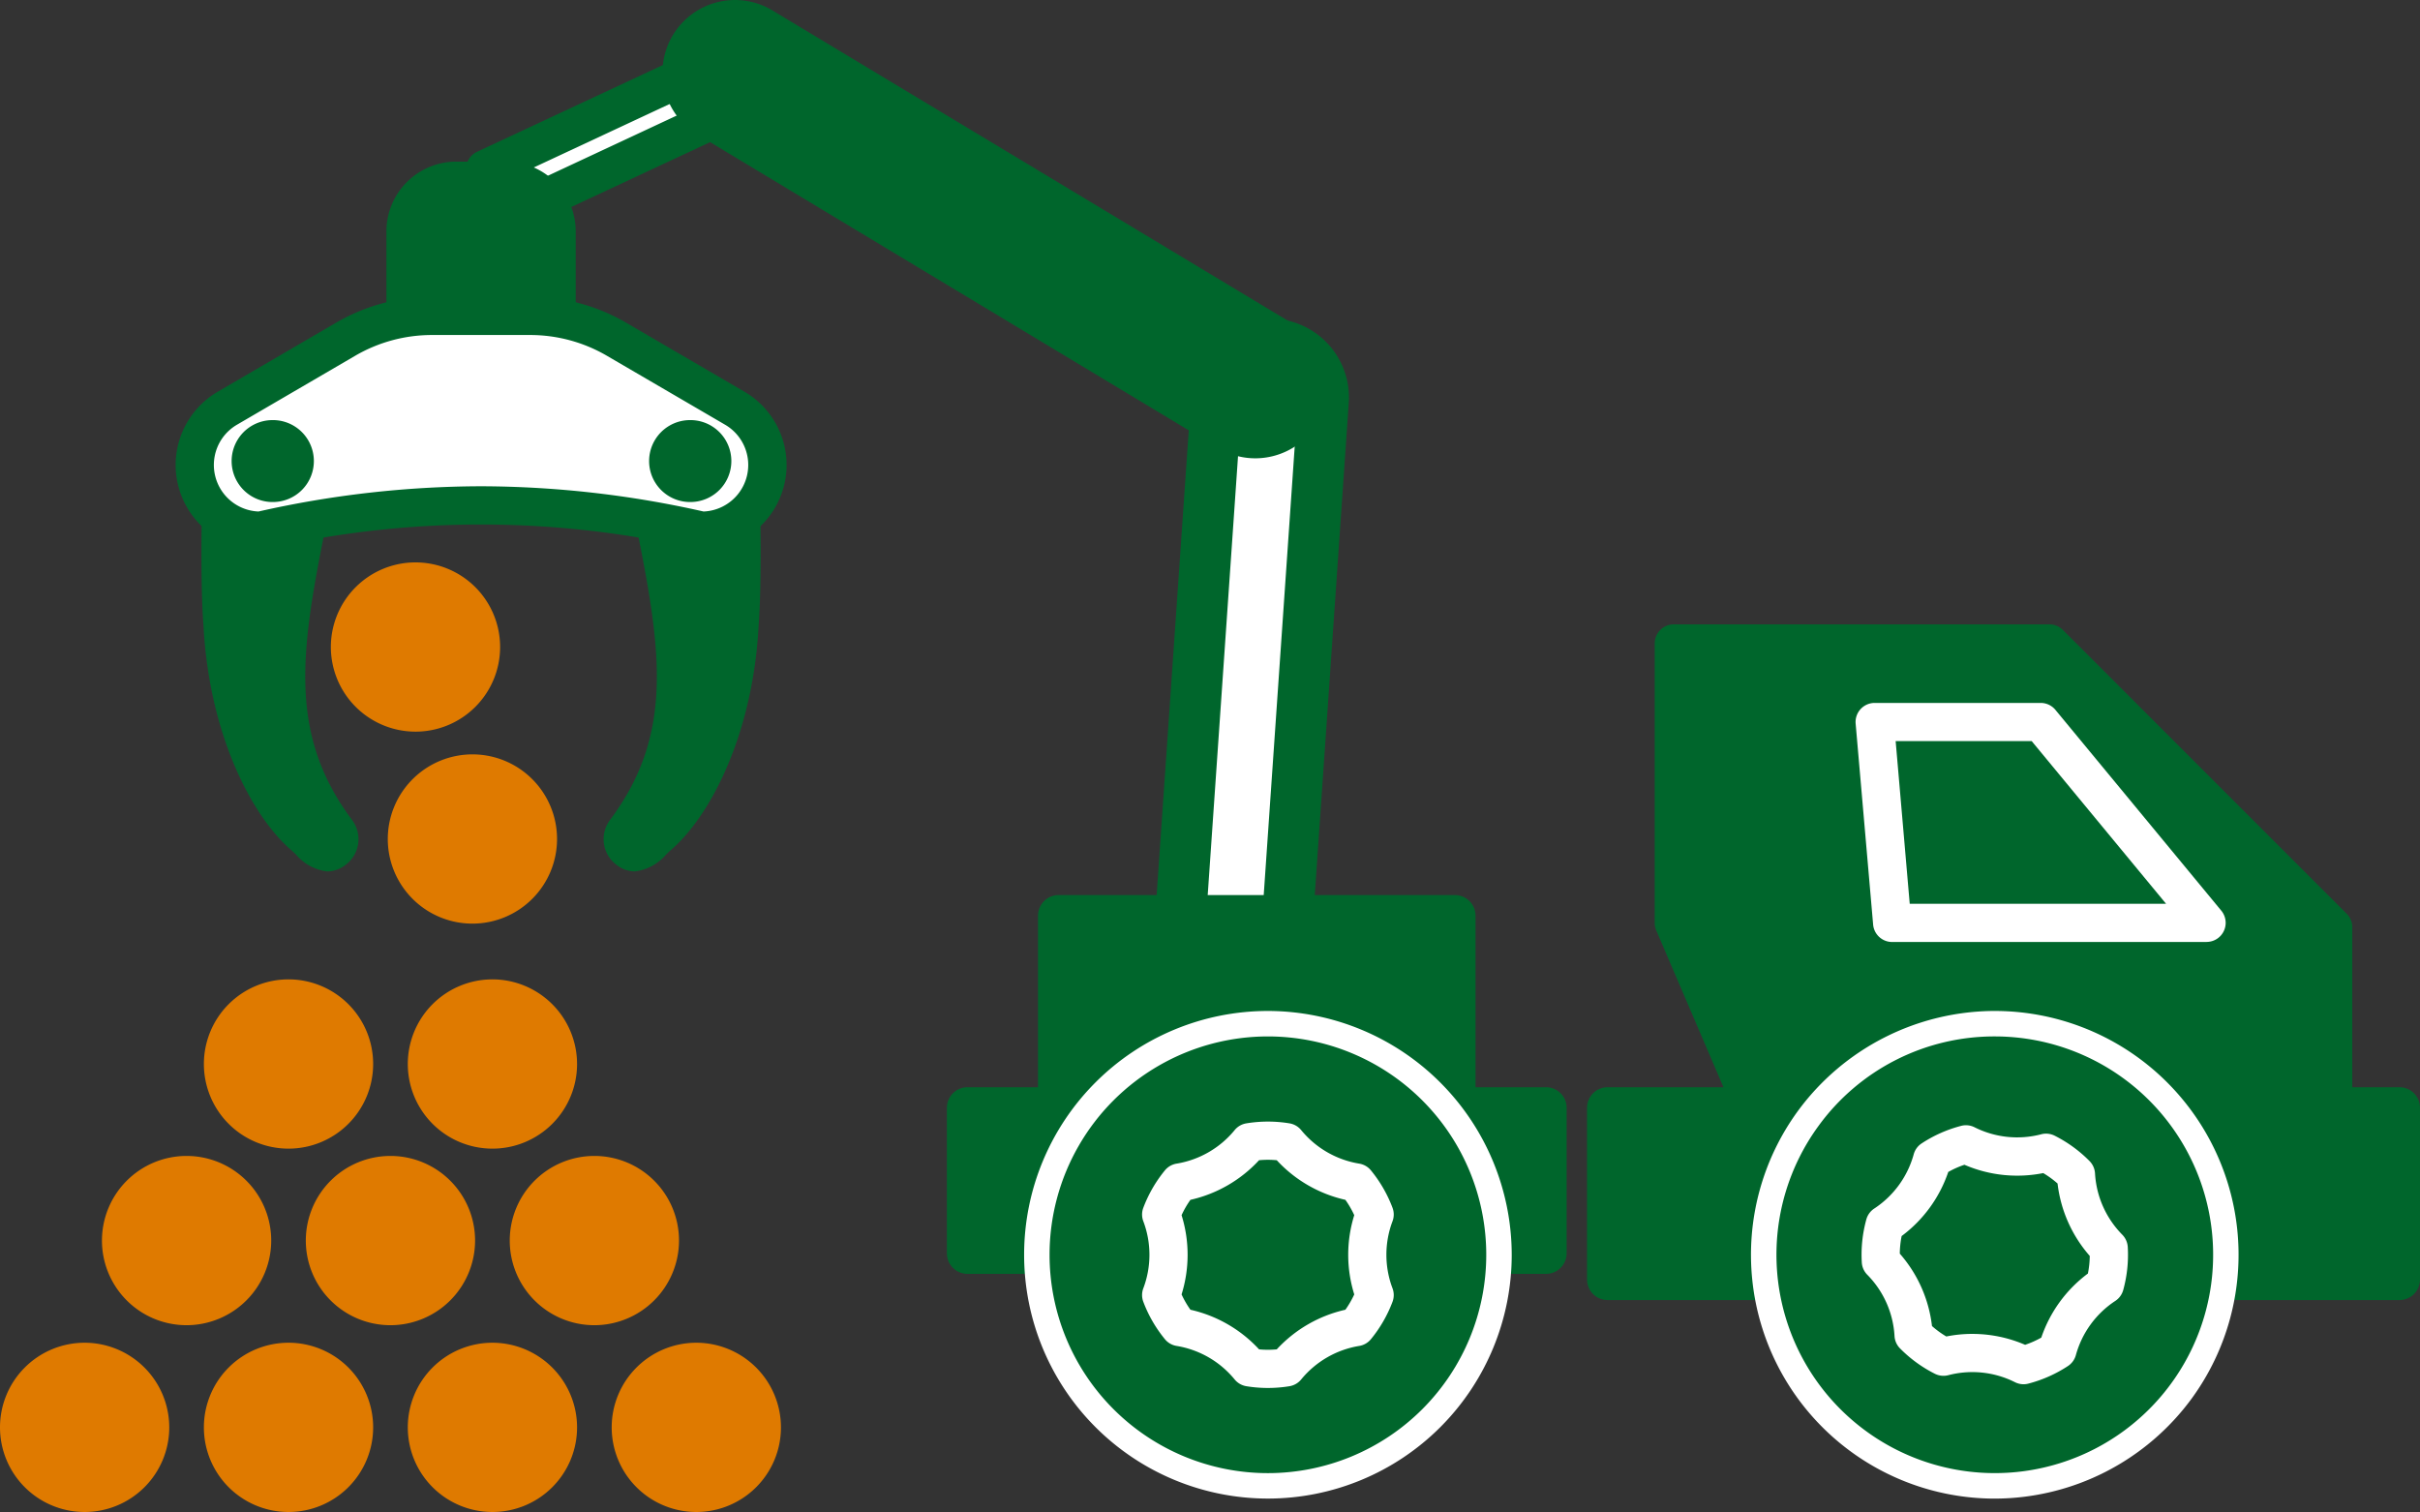
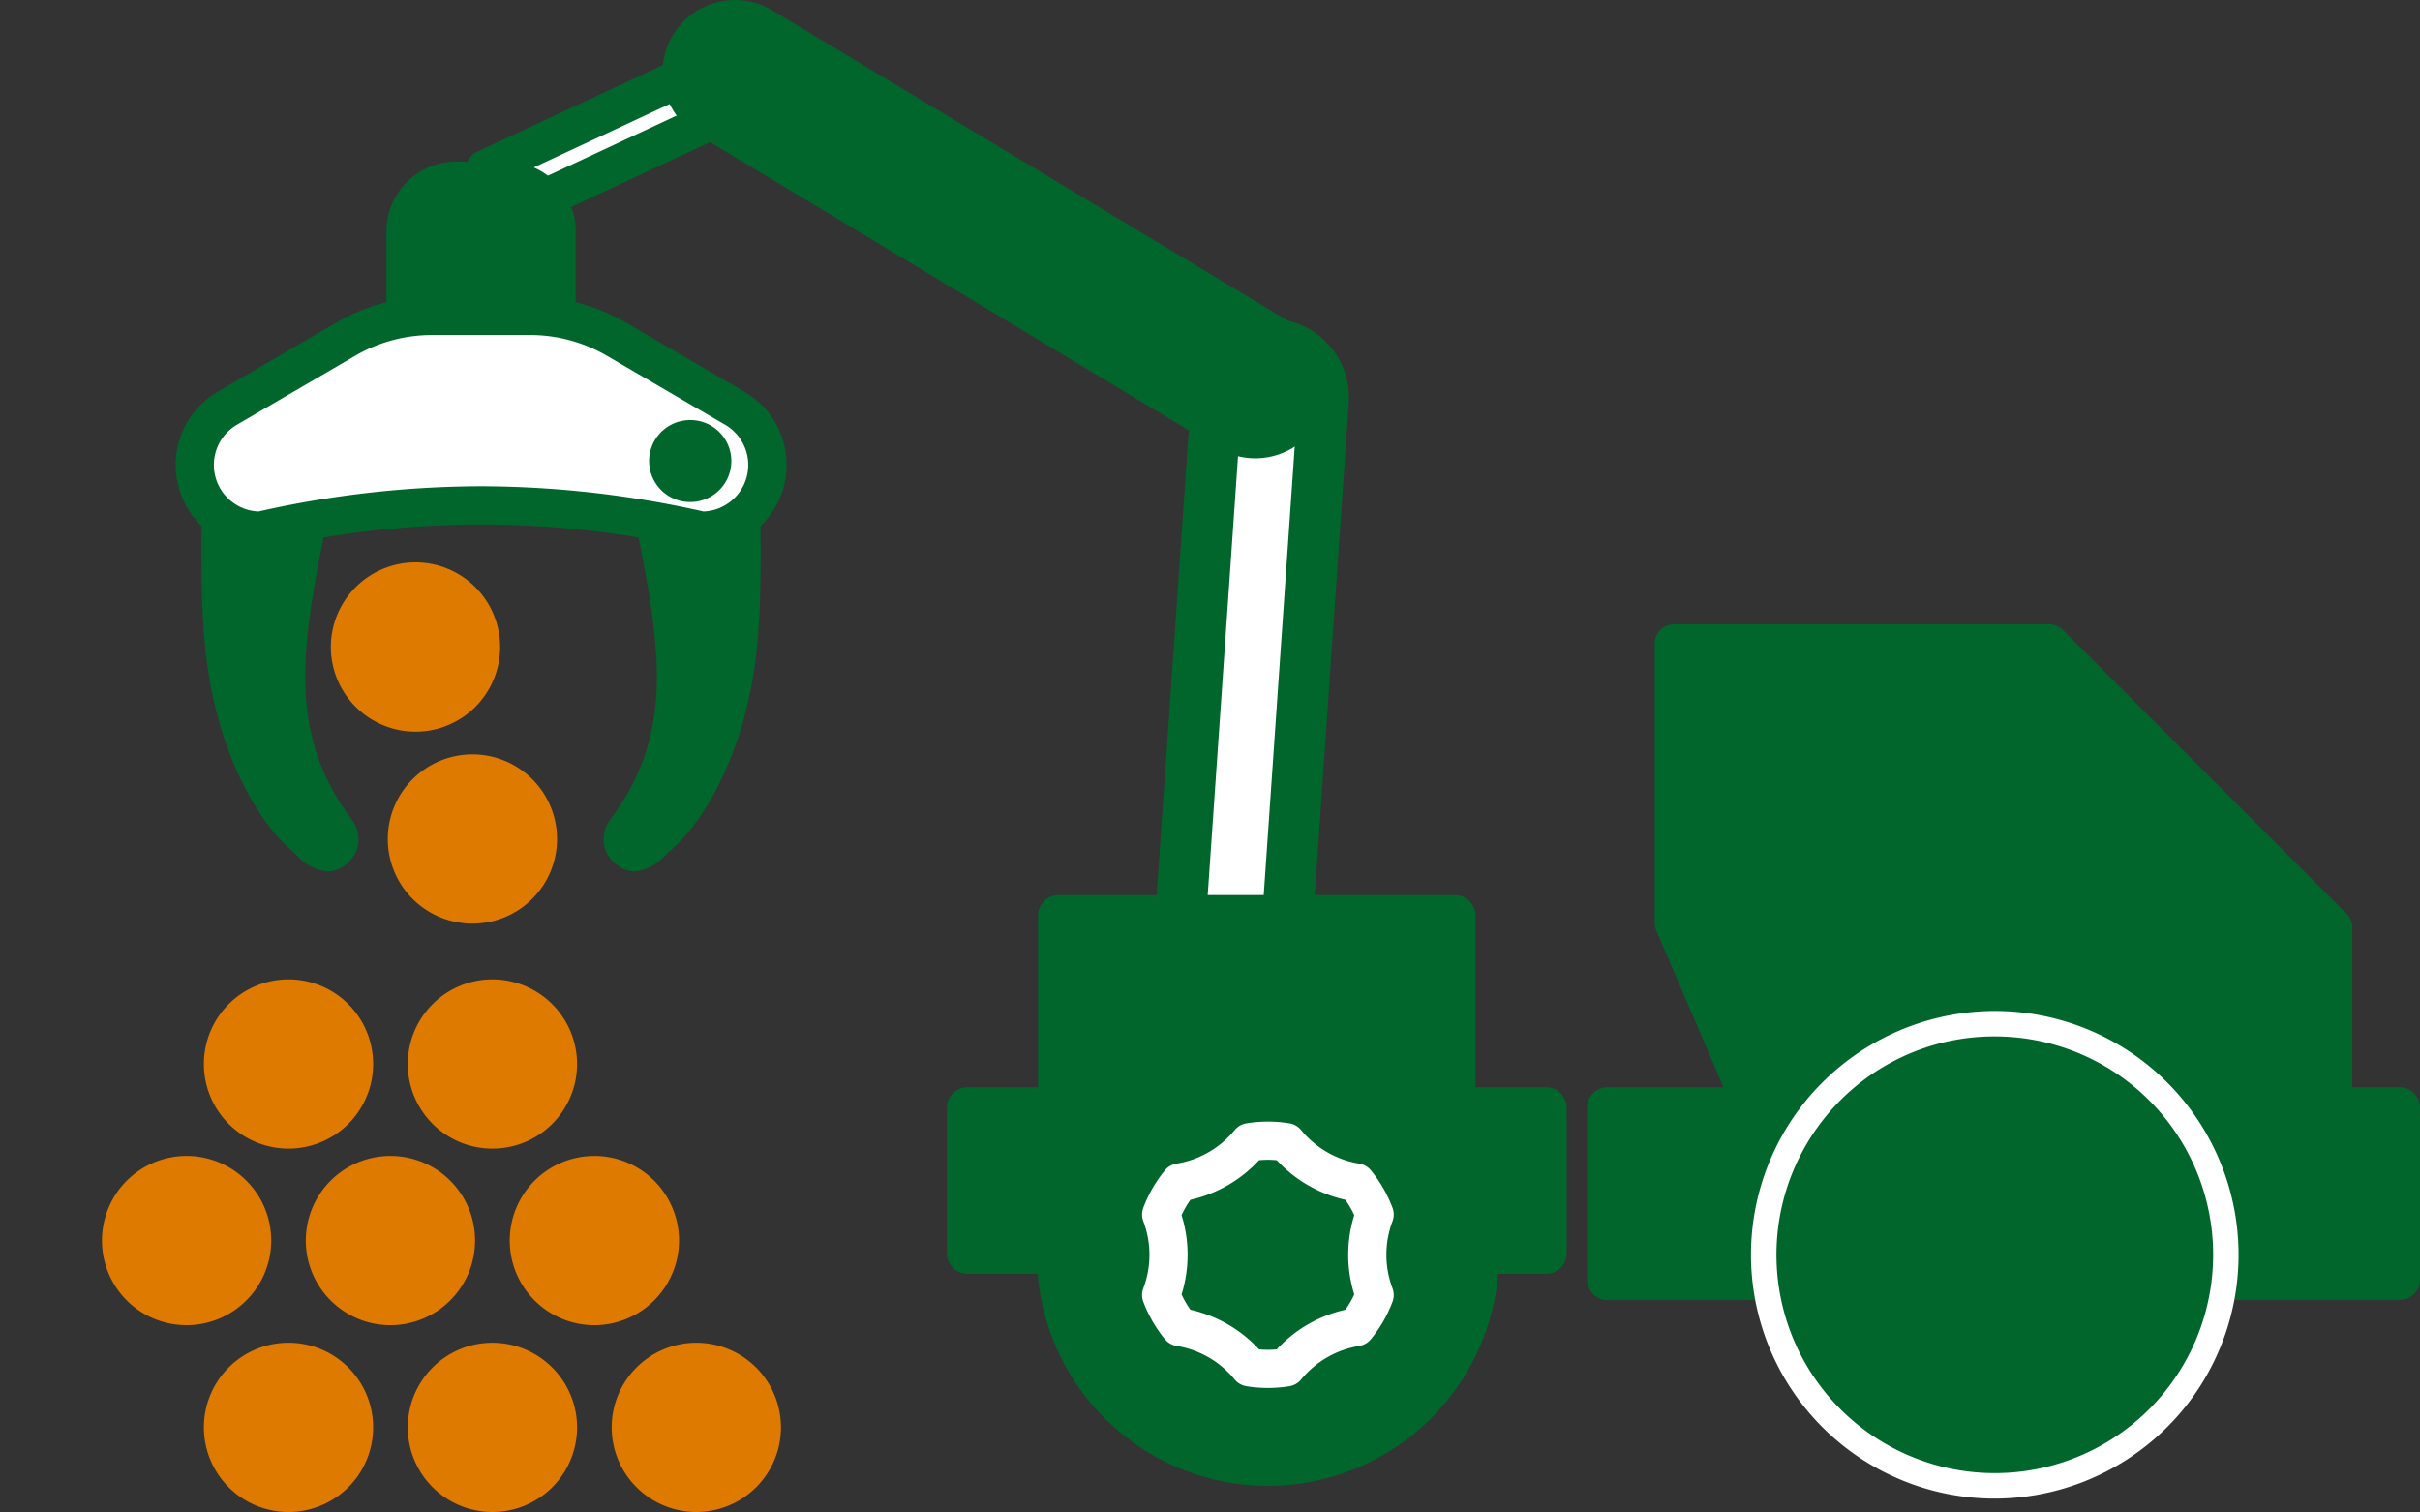
<svg xmlns="http://www.w3.org/2000/svg" xmlns:ns1="http://sodipodi.sourceforge.net/DTD/sodipodi-0.dtd" xmlns:ns2="http://www.inkscape.org/namespaces/inkscape" width="176.091" height="110.021" viewBox="0 0 176.091 110.021" version="1.1" id="svg860" ns1:docname="holzhandel.svg" ns2:version="1.1.2 (b8e25be833, 2022-02-05)">
  <rect x="0" y="0" width="176.091" height="110.021" fill="#333333" stroke="none" />
  <defs id="defs864" />
  <ns1:namedview id="namedview862" pagecolor="#ffffff" bordercolor="#666666" borderopacity="1.0" ns2:pageshadow="2" ns2:pageopacity="0.0" ns2:pagecheckerboard="0" showgrid="false" fit-margin-top="0" fit-margin-left="0" fit-margin-right="0" fit-margin-bottom="0" ns2:zoom="3.0438807" ns2:cx="87.881238" ns2:cy="54.864175" ns2:window-width="1920" ns2:window-height="1027" ns2:window-x="-8" ns2:window-y="-8" ns2:window-maximized="1" ns2:current-layer="svg860" />
  <g id="Gruppe_53" data-name="Gruppe 53" transform="translate(-62.26,-320.149)">
-     <path id="Pfad_101" data-name="Pfad 101" d="m 68.417,425.627 a 6.158,6.158 0 1 0 6.159,6.158 6.165,6.165 0 0 0 -6.159,-6.158 z" transform="translate(0,-7.773)" fill="#df7a00" />
    <path id="Ellipse_17" transform="translate(77.096,417.854)" style="fill:#df7a00" d="M 12.316,6.158 A 6.158,6.158 0 0 1 6.158,12.316 6.158,6.158 0 0 1 0,6.158 6.158,6.158 0 0 1 6.158,0 6.158,6.158 0 0 1 12.316,6.158 Z" />
    <path id="Pfad_102" data-name="Pfad 102" d="m 100.452,425.627 a 6.158,6.158 0 1 0 6.159,6.158 6.165,6.165 0 0 0 -6.159,-6.158 z" transform="translate(-2.361,-7.773)" fill="#df7a00" />
    <path id="Pfad_103" data-name="Pfad 103" d="m 116.47,425.627 a 6.158,6.158 0 1 0 6.158,6.158 6.165,6.165 0 0 0 -6.158,-6.158 z" transform="translate(-3.542,-7.773)" fill="#df7a00" />
    <path id="Ellipse_18" transform="translate(77.096,391.414)" style="fill:#df7a00" d="M 12.316,6.158 A 6.158,6.158 0 0 1 6.158,12.316 6.158,6.158 0 0 1 0,6.158 6.158,6.158 0 0 1 6.158,0 6.158,6.158 0 0 1 12.316,6.158 Z" />
    <path id="Pfad_104" data-name="Pfad 104" d="m 100.452,397.083 a 6.158,6.158 0 1 0 6.159,6.158 6.165,6.165 0 0 0 -6.159,-6.158 z" transform="translate(-2.361,-5.669)" fill="#df7a00" />
    <path id="Pfad_105" data-name="Pfad 105" d="m 82.585,417.111 a 6.158,6.158 0 1 0 -6.159,6.158 6.166,6.166 0 0 0 6.159,-6.158 z" transform="translate(-0.59,-6.691)" fill="#df7a00" />
    <path id="Pfad_106" data-name="Pfad 106" d="m 98.6,417.111 a 6.158,6.158 0 1 0 -6.158,6.158 6.165,6.165 0 0 0 6.158,-6.158 z" transform="translate(-1.771,-6.691)" fill="#df7a00" />
    <path id="Pfad_107" data-name="Pfad 107" d="m 114.62,417.111 a 6.158,6.158 0 1 0 -6.159,6.158 6.166,6.166 0 0 0 6.159,-6.158 z" transform="translate(-2.952,-6.691)" fill="#df7a00" />
    <path id="Pfad_108" data-name="Pfad 108" d="m 92.722,385.566 a 6.158,6.158 0 1 0 6.159,-6.159 6.166,6.166 0 0 0 -6.159,6.159 z" transform="translate(-2.245,-4.366)" fill="#df7a00" />
    <path id="Pfad_109" data-name="Pfad 109" d="m 94.41,376.642 a 6.158,6.158 0 1 0 -6.159,-6.158 6.165,6.165 0 0 0 6.159,6.158 z" transform="translate(-1.916,-3.254)" fill="#df7a00" />
    <g id="Gruppe_52" data-name="Gruppe 52" transform="translate(75.043,320.174)">
      <path id="Rechteck_232" transform="rotate(-25.027,38.924,-44.592)" style="fill:#ffffff" d="M 0,0 H 16.957 V 3.759 H 0 Z" />
      <path id="Pfad_110" data-name="Pfad 110" d="m 101.851,337.545 a 1.389,1.389 0 0 1 -1.259,-0.8 L 99,333.337 a 1.39,1.39 0 0 1 0.672,-1.847 l 15.364,-7.173 a 1.388,1.388 0 0 1 1.846,0.672 l 1.59,3.406 a 1.389,1.389 0 0 1 -0.671,1.847 l -15.364,7.173 a 1.385,1.385 0 0 1 -0.586,0.13 z m 0.257,-4.125 0.415,0.888 12.847,-6 -0.416,-0.888 z" transform="translate(-77.741,-320.47)" fill="#00662c" />
      <path id="Pfad_111" data-name="Pfad 111" d="m 101.313,332.845 h -3.625 a 5.08,5.08 0 0 0 -5.074,5.074 v 13.273 A 1.389,1.389 0 0 0 94,352.581 h 11 a 1.39,1.39 0 0 0 1.389,-1.389 v -13.273 a 5.081,5.081 0 0 0 -5.076,-5.074 z" transform="translate(-77.28,-321.108)" fill="#00662c" />
      <path id="Pfad_112" data-name="Pfad 112" d="m 87.391,359.423 q 0.24,-1.191 0.489,-2.436 a 4.885,4.885 0 1 0 -9.672,-1.078 h 0.02 c -0.08,0.734 -0.1,2.03 -0.128,4.475 -0.03,2.3 -0.031,5.485 0.132,7.572 0.418,7.959 3.552,13.97 6.488,16.421 l 0.25,0.241 a 3.521,3.521 0 0 0 2.275,1.224 2.2,2.2 0 0 0 1.337,-0.486 2.329,2.329 0 0 0 0.465,-3.256 c -4.915,-6.562 -3.618,-12.972 -1.656,-22.677 z" transform="translate(-76.209,-322.456)" fill="#00662c" />
      <path id="Pfad_113" data-name="Pfad 113" d="m 121.087,360.385 c -0.032,-2.444 -0.049,-3.741 -0.129,-4.476 h 0.021 V 355.9 a 4.885,4.885 0 1 0 -9.672,1.085 q 0.246,1.246 0.489,2.436 c 1.963,9.7 3.26,16.115 -1.655,22.676 a 2.328,2.328 0 0 0 0.466,3.257 2.2,2.2 0 0 0 1.336,0.486 3.524,3.524 0 0 0 2.275,-1.224 l 0.249,-0.241 c 2.936,-2.451 6.071,-8.463 6.487,-16.387 0.163,-2.118 0.162,-5.303 0.133,-7.603 z" transform="translate(-78.538,-322.456)" fill="#00662c" />
      <path id="Pfad_114" data-name="Pfad 114" d="m 114.444,360.589 a 70.779,70.779 0 0 0 -32.106,0 4.778,4.778 0 0 1 -4.778,-4.779 v 0 a 4.777,4.777 0 0 1 2.37,-4.127 l 8.605,-5.02 a 12.474,12.474 0 0 1 6.282,-1.7 h 7.146 a 12.476,12.476 0 0 1 6.282,1.7 l 8.605,5.02 a 4.779,4.779 0 0 1 2.37,4.127 v 0 a 4.779,4.779 0 0 1 -4.776,4.779 z" transform="translate(-76.171,-322.001)" fill="#ffffff" />
      <path id="Pfad_115" data-name="Pfad 115" d="m 114.333,361.868 a 1.4,1.4 0 0 1 -0.3,-0.034 69.7,69.7 0 0 0 -31.5,0 1.388,1.388 0 0 1 -0.3,0.034 6.168,6.168 0 0 1 -3.108,-11.5 l 8.605,-5.02 a 13.875,13.875 0 0 1 6.982,-1.888 h 7.145 a 13.879,13.879 0 0 1 6.983,1.888 l 8.605,5.02 a 6.168,6.168 0 0 1 -3.108,11.5 z M 98.28,357.249 a 74.239,74.239 0 0 1 16.193,1.837 3.389,3.389 0 0 0 1.567,-6.314 l -8.605,-5.02 a 11.089,11.089 0 0 0 -5.583,-1.509 h -7.145 a 11.088,11.088 0 0 0 -5.582,1.509 l -8.606,5.02 a 3.39,3.39 0 0 0 1.567,6.314 74.246,74.246 0 0 1 16.194,-1.837 z" transform="translate(-76.06,-321.891)" fill="#00662c" />
-       <path id="Pfad_116" data-name="Pfad 116" d="m 83.38,353.148 a 2.981,2.981 0 0 0 0,5.961 h 0.065 a 2.981,2.981 0 1 0 -0.065,-5.961 z" transform="translate(-76.382,-322.604)" fill="#00662c" />
      <path id="Pfad_117" data-name="Pfad 117" d="m 116.176,353.148 a 2.981,2.981 0 0 0 0,5.961 h 0.065 a 2.981,2.981 0 1 0 -0.065,-5.961 z" transform="translate(-78.8,-322.604)" fill="#00662c" />
      <path id="Pfad_118" data-name="Pfad 118" d="m 161.753,347.118 v 0 a 3.886,3.886 0 0 0 -4.144,3.609 l -3.043,44.047 a 3.885,3.885 0 0 0 3.609,4.144 v 0 a 3.885,3.885 0 0 0 4.144,-3.609 l 3.043,-44.047 a 3.886,3.886 0 0 0 -3.609,-4.144 z" transform="translate(-81.846,-322.159)" fill="#ffffff" />
      <path id="Pfad_119" data-name="Pfad 119" d="m 158.3,400.633 c -0.132,0 -0.265,0 -0.4,-0.013 a 5.746,5.746 0 0 1 -5.33,-6.121 l 3.043,-44.047 a 5.739,5.739 0 0 1 11.45,0.791 l -3.042,44.047 a 5.747,5.747 0 0 1 -5.721,5.343 z m 3.037,-51.819 a 2.036,2.036 0 0 0 -2.027,1.893 l -3.043,44.047 a 2.033,2.033 0 1 0 4.056,0.28 l 3.044,-44.046 a 2.037,2.037 0 0 0 -1.889,-2.169 c -0.047,-0.003 -0.094,-0.005 -0.142,-0.005 z" transform="translate(-81.699,-322.012)" fill="#00662c" />
      <path id="Rechteck_233" transform="translate(62.748,65.105)" style="fill:#00662c" d="m 1.5,0 h 28.836 c 0.831,0 1.5,0.669 1.5,1.5 v 13.76 c 0,0.831 -0.669,1.5 -1.5,1.5 H 1.5 C 0.669,16.76 0,16.091 0,15.26 V 1.5 C 0,0.669 0.669,0 1.5,0 Z" />
      <path id="Pfad_120" data-name="Pfad 120" d="M 242.6,390.253 221.945,369.6 a 1.387,1.387 0 0 0 -0.982,-0.408 h -27.328 a 1.389,1.389 0 0 0 -1.389,1.389 v 20.337 a 1.391,1.391 0 0 0 0.112,0.547 l 5.72,13.346 a 1.389,1.389 0 0 0 1.277,0.842 h 42.261 a 1.389,1.389 0 0 0 1.389,-1.389 v -13.029 a 1.384,1.384 0 0 0 -0.405,-0.982 z" transform="translate(-84.624,-323.787)" fill="#00662c" />
      <path id="Rechteck_234" transform="translate(56.117,79.087)" style="fill:#00662c" d="m 1.5,0 h 42.096 c 0.831,0 1.5,0.669 1.5,1.5 v 10.582 c 0,0.831 -0.669,1.5 -1.5,1.5 H 1.5 C 0.669,13.582 0,12.913 0,12.082 V 1.5 C 0,0.669 0.669,0 1.5,0 Z" />
      <path id="Rechteck_235" transform="translate(102.697,79.087)" style="fill:#00662c" d="m 1.5,0 h 57.611 c 0.831,0 1.5,0.669 1.5,1.5 v 12.489 c 0,0.831 -0.669,1.5 -1.5,1.5 H 1.5 C 0.669,15.489 0,14.82 0,13.989 V 1.5 C 0,0.669 0.669,0 1.5,0 Z" />
      <path id="Pfad_121" data-name="Pfad 121" d="m 160.524,434.193 a 16.814,16.814 0 1 1 16.814,-16.814 16.833,16.833 0 0 1 -16.814,16.814 z" transform="translate(-81.046,-326.099)" fill="#00662c" />
-       <path id="Pfad_122" data-name="Pfad 122" d="m 160.45,401.418 a 15.888,15.888 0 1 1 -15.889,15.888 15.888,15.888 0 0 1 15.889,-15.888 z m 0,-1.853 a 17.74,17.74 0 1 0 17.74,17.74 17.761,17.761 0 0 0 -17.74,-17.74 z" transform="translate(-80.973,-326.026)" fill="#ffffff" />
      <path id="Pfad_123" data-name="Pfad 123" d="m 217.609,434.195 a 16.816,16.816 0 0 1 -13.586,-26.706 16.881,16.881 0 0 1 13.612,-6.925 16.816,16.816 0 0 1 13.585,26.706 16.88,16.88 0 0 1 -13.611,6.925 z" transform="translate(-85.255,-326.099)" fill="#00662c" />
      <path id="Pfad_124" data-name="Pfad 124" d="m 217.561,401.417 a 15.888,15.888 0 1 1 -12.861,6.543 15.811,15.811 0 0 1 12.862,-6.543 z m 0,-1.853 v 0 a 17.808,17.808 0 0 0 -14.36,7.307 17.742,17.742 0 0 0 14.333,28.177 17.807,17.807 0 0 0 14.36,-7.307 17.742,17.742 0 0 0 -14.333,-28.176 z" transform="translate(-85.181,-326.026)" fill="#ffffff" />
      <path id="Pfad_125" data-name="Pfad 125" d="m 162.565,346.948 a 5.233,5.233 0 0 0 -2.4,-3.248 L 122.34,320.928 a 5.276,5.276 0 1 0 -5.442,9.04 l 37.825,22.772 a 5.246,5.246 0 0 0 2.712,0.758 5.3,5.3 0 0 0 1.281,-0.157 5.276,5.276 0 0 0 3.848,-6.391 z" transform="translate(-78.882,-320.174)" fill="#00662c" />
      <path id="Pfad_126" data-name="Pfad 126" d="m 161.133,427.637 a 9.741,9.741 0 0 1 -1.572,-0.128 1.394,1.394 0 0 1 -0.849,-0.491 6.9,6.9 0 0 0 -4.226,-2.44 1.388,1.388 0 0 1 -0.849,-0.49 9.655,9.655 0 0 1 -1.571,-2.721 1.387,1.387 0 0 1 0,-0.981 6.907,6.907 0 0 0 0,-4.88 1.387,1.387 0 0 1 0,-0.981 9.668,9.668 0 0 1 1.571,-2.721 1.388,1.388 0 0 1 0.849,-0.49 6.907,6.907 0 0 0 4.226,-2.44 1.391,1.391 0 0 1 0.85,-0.491 9.666,9.666 0 0 1 3.142,0 1.392,1.392 0 0 1 0.849,0.491 6.907,6.907 0 0 0 4.226,2.44 1.388,1.388 0 0 1 0.849,0.49 9.655,9.655 0 0 1 1.571,2.721 1.387,1.387 0 0 1 0,0.981 6.907,6.907 0 0 0 0,4.88 1.387,1.387 0 0 1 0,0.981 9.655,9.655 0 0 1 -1.571,2.721 1.388,1.388 0 0 1 -0.849,0.49 6.907,6.907 0 0 0 -4.226,2.44 1.394,1.394 0 0 1 -0.849,0.491 9.738,9.738 0 0 1 -1.571,0.128 z m -0.645,-2.809 a 6.807,6.807 0 0 0 1.288,0 9.689,9.689 0 0 1 4.994,-2.883 6.92,6.92 0 0 0 0.645,-1.115 9.685,9.685 0 0 1 0,-5.766 6.891,6.891 0 0 0 -0.645,-1.116 9.682,9.682 0 0 1 -4.994,-2.883 6.8,6.8 0 0 0 -1.288,0 9.682,9.682 0 0 1 -4.994,2.883 6.818,6.818 0 0 0 -0.644,1.116 9.685,9.685 0 0 1 0,5.766 6.846,6.846 0 0 0 0.644,1.115 9.692,9.692 0 0 1 4.995,2.882 z" transform="translate(-81.656,-326.666)" fill="#ffffff" />
-       <path id="Pfad_127" data-name="Pfad 127" d="m 220.287,427.389 a 1.4,1.4 0 0 1 -0.624,-0.147 6.907,6.907 0 0 0 -4.853,-0.513 1.394,1.394 0 0 1 -0.975,-0.1 9.651,9.651 0 0 1 -2.541,-1.849 1.385,1.385 0 0 1 -0.4,-0.9 6.909,6.909 0 0 0 -1.982,-4.459 1.386,1.386 0 0 1 -0.4,-0.9 9.668,9.668 0 0 1 0.33,-3.124 1.388,1.388 0 0 1 0.577,-0.793 6.912,6.912 0 0 0 2.871,-3.947 1.384,1.384 0 0 1 0.577,-0.793 9.645,9.645 0 0 1 2.871,-1.276 1.39,1.39 0 0 1 0.975,0.1 6.907,6.907 0 0 0 4.853,0.512 1.39,1.39 0 0 1 0.975,0.1 9.661,9.661 0 0 1 2.542,1.848 1.391,1.391 0 0 1 0.4,0.9 6.91,6.91 0 0 0 1.983,4.459 1.393,1.393 0 0 1 0.4,0.9 9.666,9.666 0 0 1 -0.33,3.124 1.39,1.39 0 0 1 -0.577,0.794 6.905,6.905 0 0 0 -2.87,3.946 1.392,1.392 0 0 1 -0.577,0.793 9.7,9.7 0 0 1 -2.872,1.277 1.4,1.4 0 0 1 -0.353,0.048 z m -3.729,-3.663 a 9.676,9.676 0 0 1 3.838,0.793 6.9,6.9 0 0 0 1.177,-0.523 9.687,9.687 0 0 1 3.392,-4.664 6.842,6.842 0 0 0 0.135,-1.281 9.687,9.687 0 0 1 -2.343,-5.269 6.849,6.849 0 0 0 -1.042,-0.758 9.694,9.694 0 0 1 -5.735,-0.606 6.848,6.848 0 0 0 -1.176,0.523 9.685,9.685 0 0 1 -3.392,4.663 6.851,6.851 0 0 0 -0.135,1.281 9.686,9.686 0 0 1 2.343,5.27 6.821,6.821 0 0 0 1.042,0.758 9.625,9.625 0 0 1 1.896,-0.188 z" transform="translate(-85.822,-326.688)" fill="#ffffff" />
-       <path id="Pfad_128" data-name="Pfad 128" d="m 233.565,392.762 h -22.879 a 1.389,1.389 0 0 1 -1.384,-1.269 l -1.272,-14.617 a 1.389,1.389 0 0 1 1.385,-1.51 h 12.075 a 1.39,1.39 0 0 1 1.072,0.5 l 12.075,14.617 a 1.39,1.39 0 0 1 -1.072,2.274 z m -21.6,-2.779 h 18.655 l -9.779,-11.838 h -9.9 z" transform="translate(-85.787,-324.242)" fill="#ffffff" />
    </g>
  </g>
</svg>